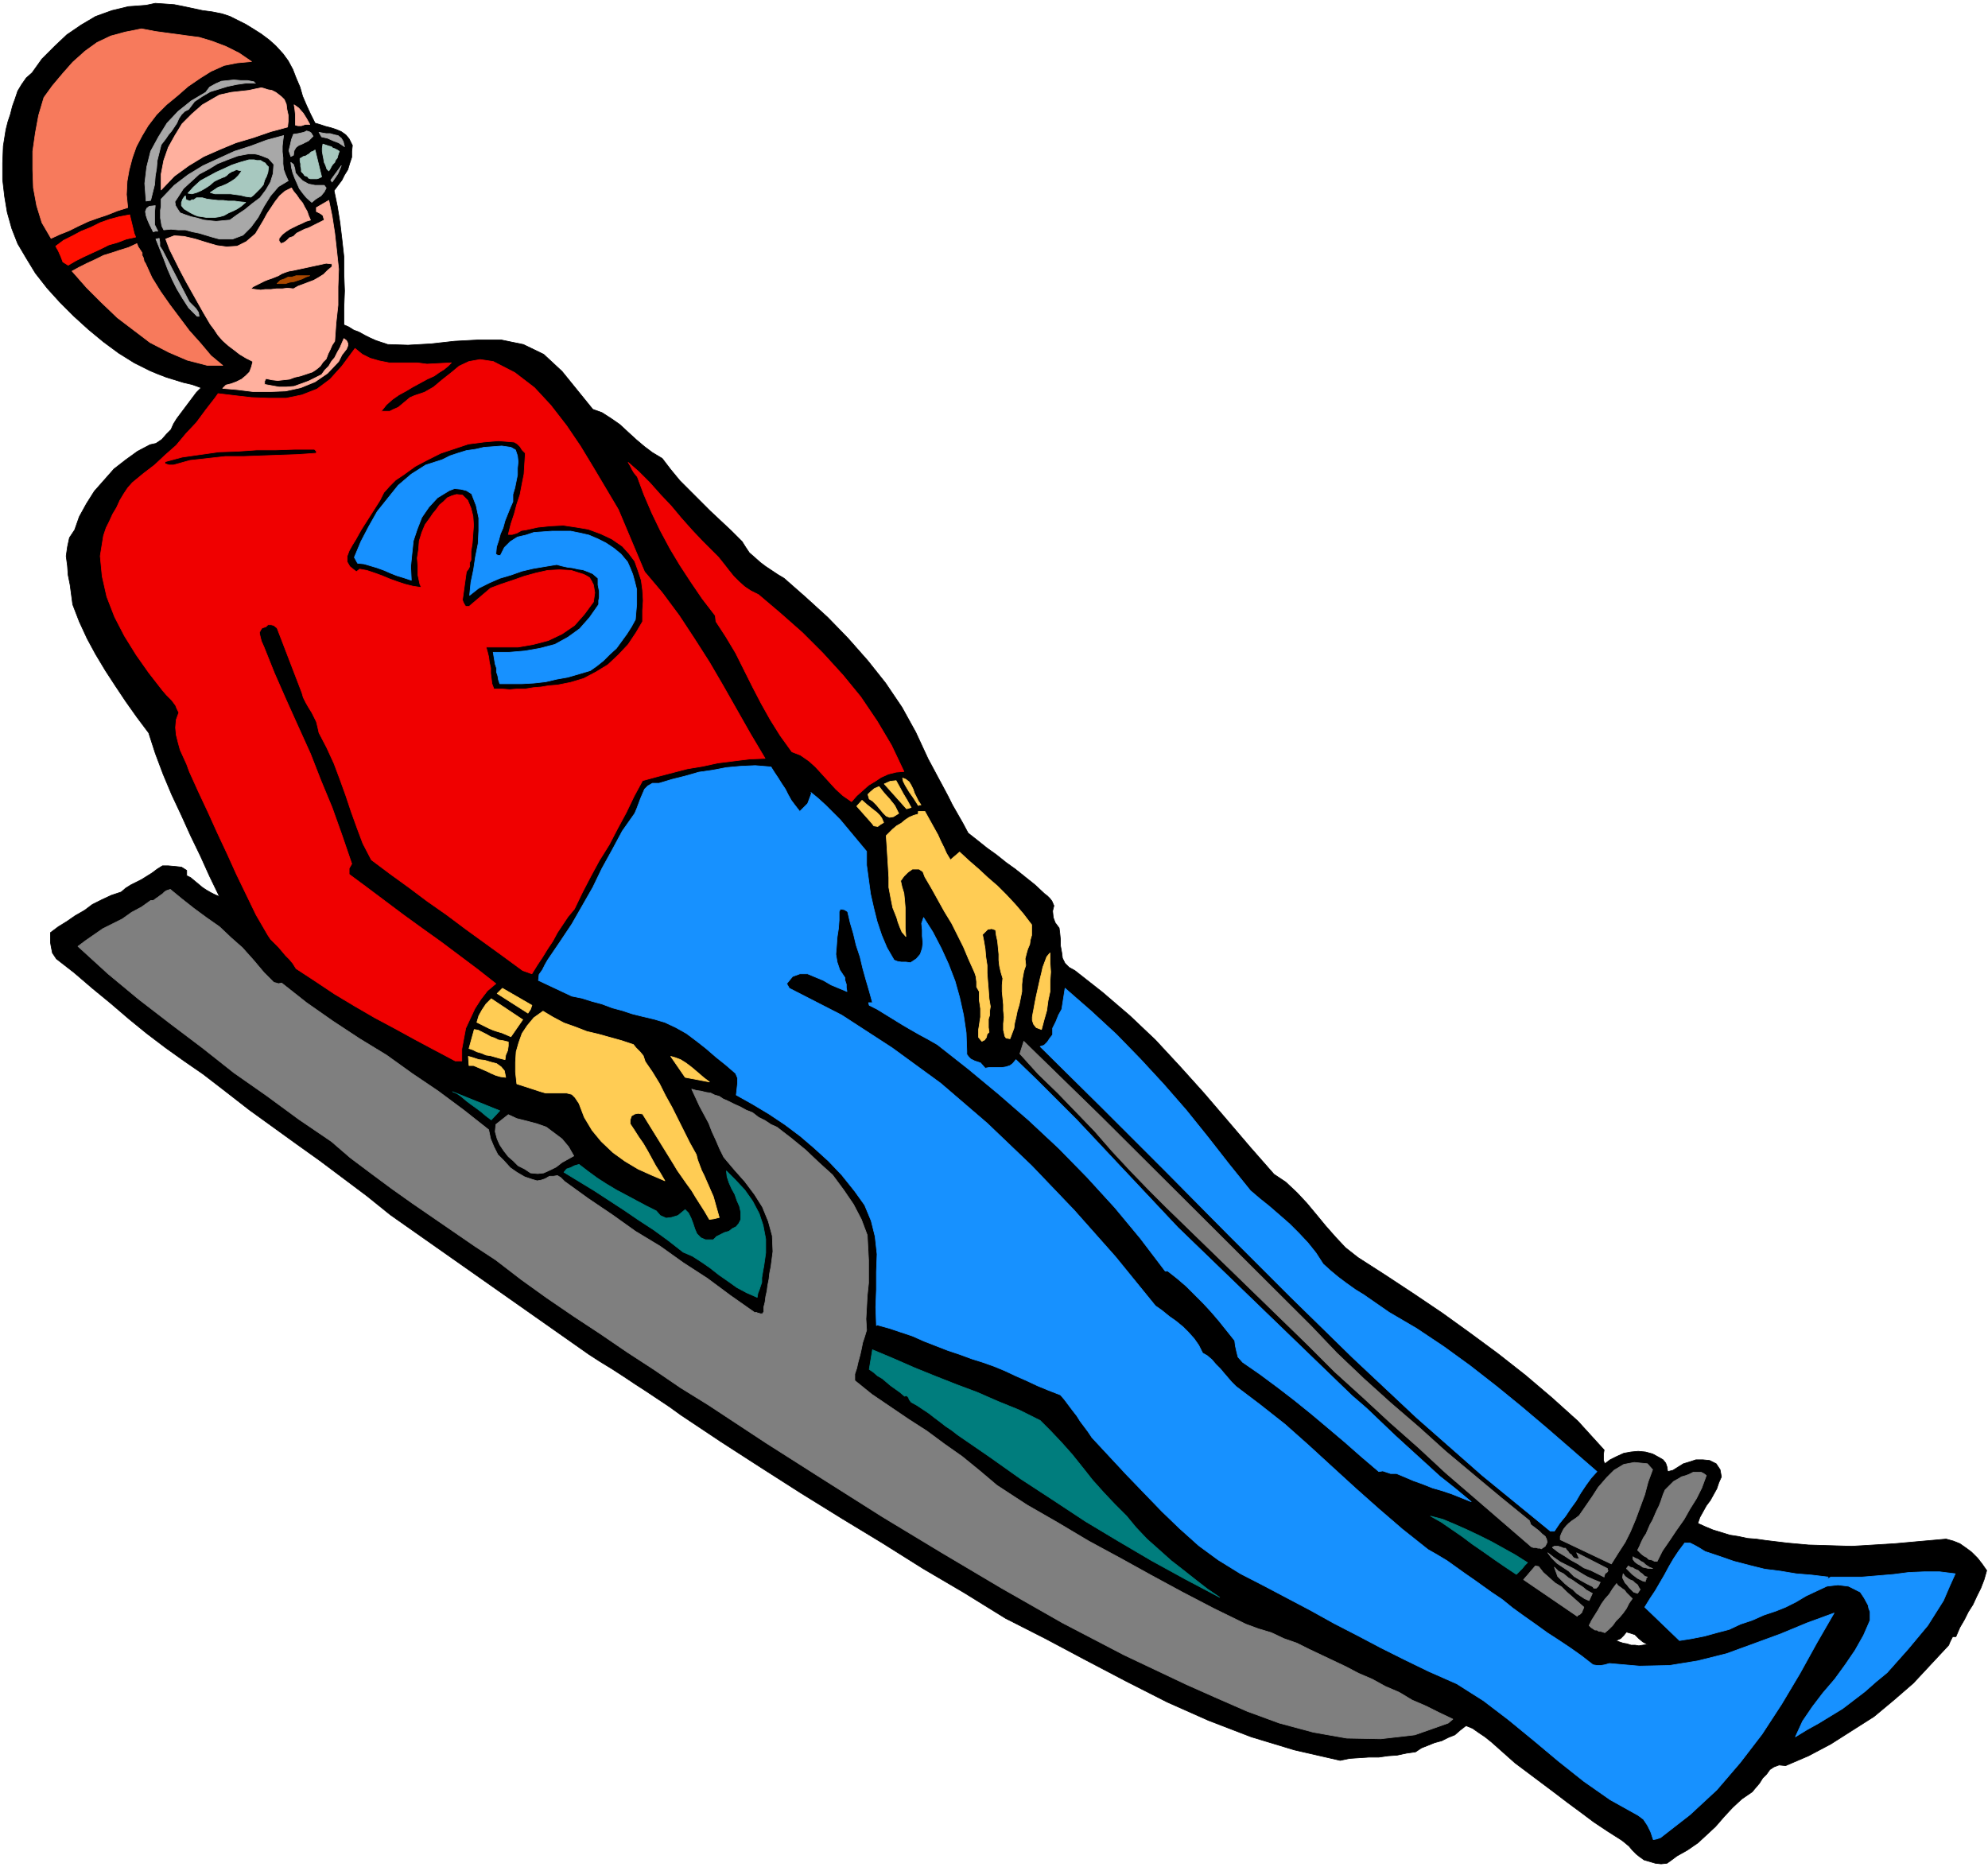
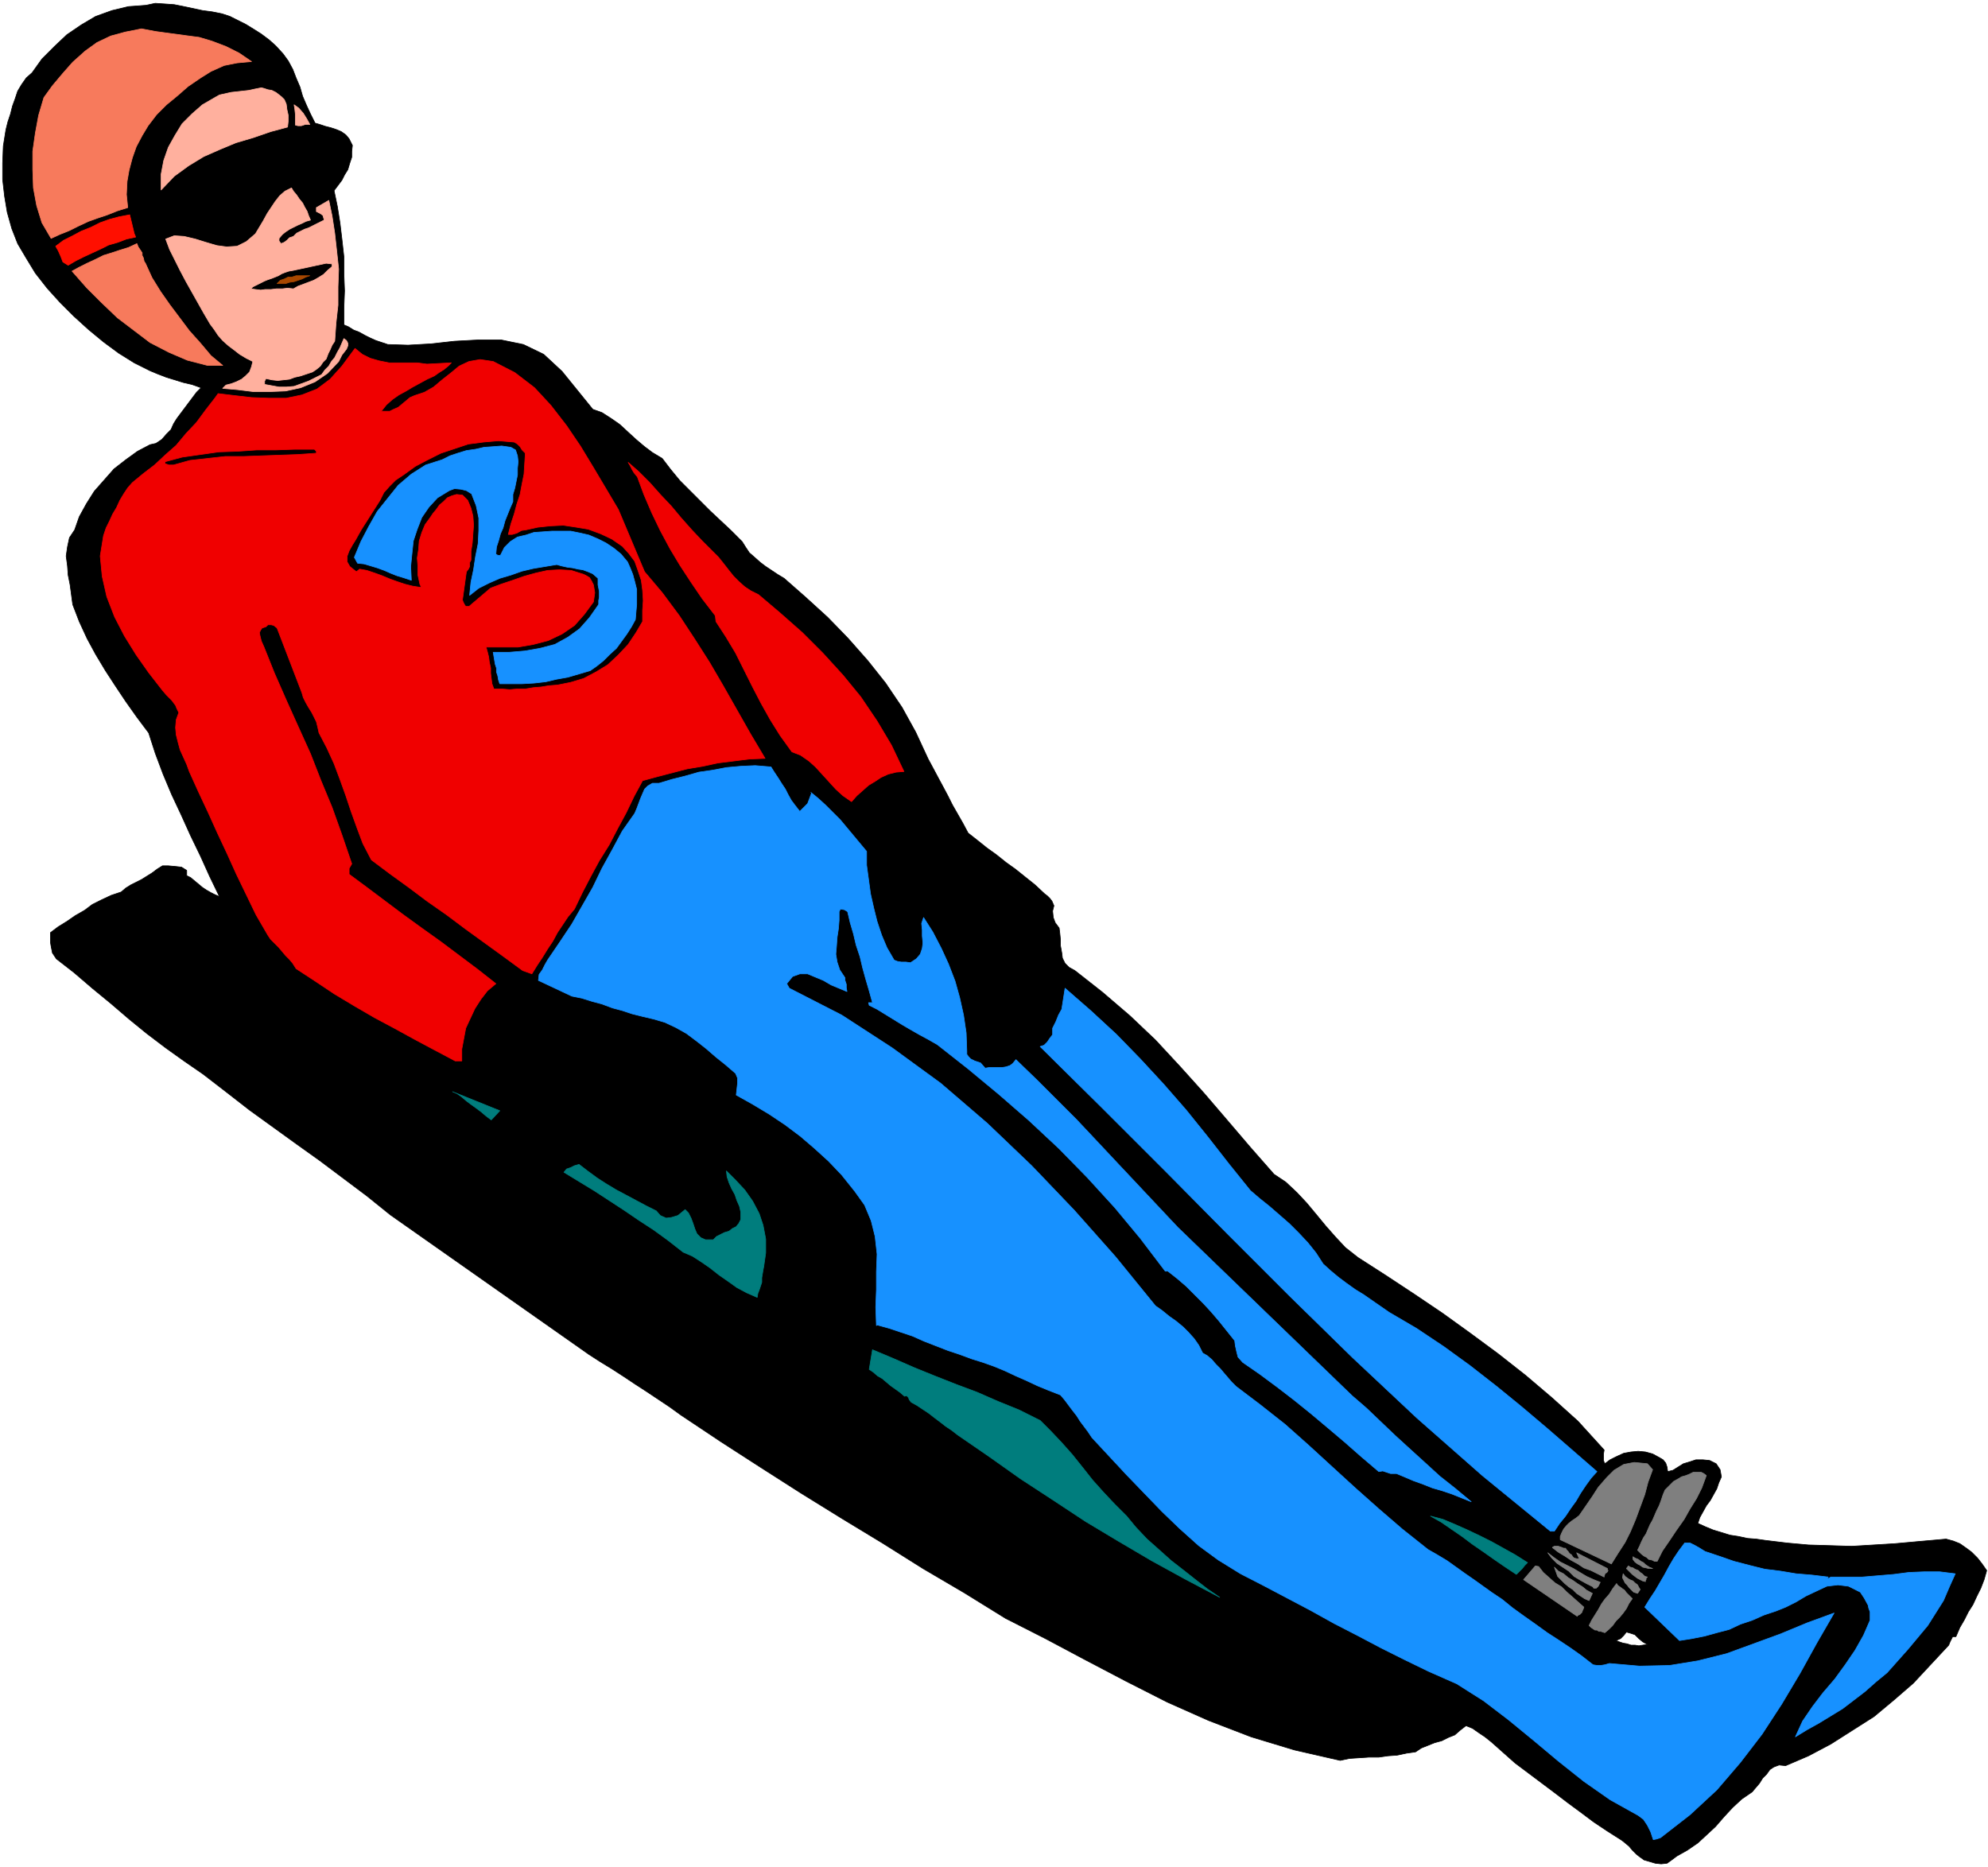
<svg xmlns="http://www.w3.org/2000/svg" fill-rule="evenodd" height="460.673" preserveAspectRatio="none" stroke-linecap="round" viewBox="0 0 3035 2851" width="490.455">
  <style>.brush9{fill:#1791ff}.pen8{stroke:#1791ff;stroke-width:1;stroke-linejoin:round}.brush12{fill:#7f7f7f}.pen11{stroke:#7f7f7f;stroke-width:1;stroke-linejoin:round}</style>
  <path d="m432 82 8 11 7 13 5 13 6 14 4 14 6 14 6 13 7 14 7 2 9 3 8 2 9 3 7 3 7 5 5 6 5 10-1 9v9l-3 9-3 10-5 8-4 8-6 8-6 8 5 24 4 25 3 25 3 27v26l1 26-1 26v26l7 3 8 5 8 3 9 5 8 4 9 4 9 3 9 3 31 1 35-2 36-4 37-2h34l34 7 31 15 28 26 47 58 14 5 14 9 13 9 13 12 12 11 13 11 12 9 15 9 13 17 14 17 15 15 16 16 15 15 16 15 16 15 17 17 5 8 6 9 8 7 9 8 8 6 9 6 9 6 10 6 33 29 34 31 31 32 30 34 27 34 25 37 21 38 19 41 7 13 8 15 7 13 8 15 7 14 8 14 8 14 8 15 14 11 15 12 14 10 15 12 14 10 15 12 15 12 15 14 4 3 4 4 3 4 3 7-2 8 1 10 3 8 6 8 1 8 1 10v9l2 11 1 8 4 8 6 6 9 5 42 33 42 36 39 37 38 41 36 40 36 42 35 41 36 41 18 12 17 16 15 16 15 18 14 17 15 17 15 16 19 15 42 27 44 29 43 29 43 31 42 31 42 33 40 34 40 36 40 44-1 6v10l2 5 8-6 10-5 11-5 11-2 11-1 11 1 11 3 11 6 5 3 4 5 2 6 1 7 8-2 8-5 8-5 10-3 9-3h11l10 1 10 5 6 9 2 11-4 9-3 9-5 9-5 9-6 8-5 9-5 9-3 9 11 5 12 5 13 4 13 4 13 2 14 3 13 1 14 2 33 4 33 3 33 1 33 1 33-2 33-2 33-3 34-3 11-1 11 3 10 4 10 7 8 6 9 9 7 9 7 10-4 14-5 13-6 12-6 13-7 11-6 12-7 12-6 14h-5l-2 4-2 4-2 5-27 29-27 29-30 26-30 25-33 21-33 21-34 18-35 15-10-1-8 3-6 4-5 7-6 6-5 8-6 7-5 6-16 11-14 13-13 14-13 15-14 13-13 12-16 11-16 9-8 6-7 5-9 1-9-1-10-3-7-2-7-5-5-4-6-6-5-6-6-5-5-4-22-14-21-14-20-15-19-14-21-16-20-15-20-15-20-15-9-8-9-8-9-8-9-8-10-8-9-6-10-7-10-4-9 7-8 7-10 4-10 5-11 3-10 4-10 4-9 6-14 2-14 3-14 1-14 2h-15l-15 1-15 1-14 3-70-16-66-20-65-25-63-28-63-32-61-32-62-33-61-31-63-39-63-37-62-39-61-37-63-39-61-39-62-40-60-40-18-13-18-12-18-12-17-11-18-12-17-11-18-11-17-11-303-213-36-29-36-27-36-27-35-25-36-26-36-26-36-28-35-27-29-20-28-20-29-22-27-22-28-24-28-23-28-24-27-21-6-9-2-10-1-6v-15l12-9 13-8 13-9 14-8 12-9 14-7 15-7 15-5 7-6 8-5 8-4 8-4 8-5 8-5 8-6 8-5h9l11 1 9 1 8 5v8l6 3 6 5 6 5 6 5 6 4 7 4 6 3 7 3-15-31-14-31-15-31-14-31-15-32-13-31-12-32-10-31-18-24-17-24-16-24-15-23-15-25-13-24-12-26-10-26-2-15-2-15-3-15-1-14-2-15 2-14 3-14 8-12 7-20 11-20 12-19 15-17 15-17 18-14 18-13 19-10 9-2 9-6 7-8 7-7 4-9 5-8 6-8 6-8 6-8 6-8 6-8 7-7-14-5-13-3-13-4-13-4-13-5-12-5-12-6-12-6-24-15-23-17-23-19-22-20-22-22-19-21-18-23-14-23-13-22-9-23-7-25-4-24-3-26v-25l1-26 4-25 3-12 4-12 3-12 4-11 4-12 6-10 7-10 9-8 15-21 19-19 19-18 22-15 22-13 25-9 25-6 27-2 14-3 15 1 14 1 15 3 14 3 14 3 15 2 15 3 12 4 12 6 12 6 13 8 11 7 12 9 10 9 11 12zm2083 2429-7 1-6 1-6-1h-6l-6-2-6-1-6-2-5-2 7-3 5-5 4-5 7 2 6 2 6 6 6 5 7 4z" style="fill:#000;stroke:#000;stroke-width:1;stroke-linejoin:round" />
-   <path d="m440 276-15 9-12 14-10 16-9 17-11 15-12 12-16 6h-20l-11-3-10-3-10-3-10-2-11-3h-11l-11-1-11 1-3-6-1-6-1-6v-12l1-6v-11l20-21 21-16 23-14 24-11 24-11 25-8 24-9 26-7-1 7-1 9v9l1 9v9l1 9 3 8 4 9zm-22-25-1 14-4 13-7 12-9 12-12 9-11 9-12 8-11 8-11 1-10 1-10-1-9-1-10-3-9-2-9-3-8-3-4-6-3-5-1-6 4-6 9-14 12-11 12-11 15-8 13-8 15-6 16-6 16-3h10l5 1 6 2 10 4 8 9zm89 27-2-3 16-22-2 5-3 7-4 6-5 7zm19-54-9-6-8-3-9-4-9-2-4-7 5 1 6 1h6l7 2 5 1 5 4 3 5 2 8zm-48-16-7 7-10 5-5 2-4 3-3 5-1 7-2 1-2 1-3-9 2-8 2-9 3-8 7-1 9-2 4-2 4 1 3 2 3 5zm-22 62 6 6 9 5 10 2h14l3 4-3 6-5 6-8 5-6 5-8-7-5-6-6-8-3-7-4-9-3-8-2-8-1-8 4 3 2 6 1 7 5 6zM289 461l5 5 5 5 4 6 1 6h-3l-13-13-9-14-9-15-7-14-7-16-6-16-6-15-6-15 5-1 1 6v6l4 6 41 79zm99-336v1l2 1h-15l-14 2-14 3-13 4-13 4-12 7-12 8-9 12-6 3-5 5-4 6-3 7-4 6-4 6-5 6-4 6-7 9-3 12-3 12-1 12-2 12-1 13-3 12-3 12-7 1-2-27 3-25 6-24 12-22 13-21 17-18 20-16 22-13 6-8 9-5 9-4 10-1 9-1 11 1h10l10 2zM237 314l-1 10v19l5 10h-4l-3 1-3-6-3-6-3-7-2-6-1-6 2-5 4-3 9-1z" style="stroke:#a8a8a8;stroke-width:1;stroke-linejoin:round;fill:#a8a8a8" />
  <path d="m445 287 3 5 5 6 4 6 5 6 3 6 4 7 2 6 3 7-7 2-6 3-7 3-6 3-6 3-6 4-5 4-5 6v4l3 4 5-2 4-3 4-4 6-2 5-5 6-3 6-3 6-2 6-3 6-3 6-3 6-3-2-7-4-3-6-3v-6l19-11 5 24 4 26 3 27 3 28-1 27v28l-3 27-2 28-4 6-3 7-3 6-3 8-5 5-4 6-6 5-6 4-9 3-9 3-9 2-8 3-9 1-9 1-9-1-9-2-2 4v5l11 2 11 2h11l12-1 11-4 11-4 10-5 10-5 5-7 6-6 4-7 5-6 4-8 4-7 3-7 3-7 4 3 2 4v4l-2 5-7 9-5 10-17 18-19 13-22 9-23 5-25 1h-24l-24-3-23-2 5-5 8-2 8-3 8-4 6-5 6-6 3-8 2-8-10-5-10-6-9-7-8-6-9-8-7-8-6-9-6-8-10-17-9-16-9-16-9-16-9-17-8-16-8-16-6-16 13-5 15 1 17 4 16 5 17 5 15 2 16-1 14-7 14-12 6-10 6-10 6-11 6-9 6-9 7-9 8-7 10-5zm-8-128 1 8 2 9v9l-1 9-26 7-26 9-27 8-24 10-25 11-23 14-22 16-20 21v-24l4-21 7-20 10-18 11-18 15-15 16-14 19-11 7-4 9-2 9-2 9-1 9-1 9-1 9-2 10-2 4 1 6 2 6 1 6 3 4 3 5 4 4 4 3 7zm36 31h-7l-6 2h-5l-4-1v-16l-1-9-1-6 7 5 7 8 5 8 5 9zm34 217-7 6-6 6-8 5-7 4-8 3-8 3-8 3-7 4-9-1-8 1h-9l-8 1h-9l-7 1-8-1-7-1 3-3 6-3 6-3 6-3 5-2 6-2 5-2 5-2 5-3 5-2 6-2 6-1 51-11 9 1v4z" style="stroke:#ffb09e;stroke-width:1;stroke-linejoin:round;fill:#ffb09e" />
-   <path d="M309 302h0l7 2 8 1 9 1h8l7 1h10l7 1 10 1-7 6-6 4-6 3-7 3-7 4-7 2-7 1h-13l-6-1-7-1-5-2-6-3-5-3-5-3-4-5v-5l1-2v-1l1-2 2-3 2-2 1 6 3 1 3 1 3-2h3l4-3h9zm101-47-1 8-2 6-3 6-2 7-5 6-5 5-5 5-4 3-8-1-8-2-8-1-7-1h-24l-7-2 6-4 6-4 6-2 7-3 7-4 6-4 5-5 5-7-5-1-3-1-4 2-3 1-5 3-3 3-3 2-3 1-7 3-6 3-7 6-6 4-7 4-7 3-7 2-6-1 8-9 11-10 11-6 13-7 11-5 13-6 12-4 14-4h8l4 1h6l3 2 4 2 2 3 3 3zm108-24-2 6-1 4-3 4-1 3-3 3-2 3-2 4-2 3-3-3-2-6-2-4-1-6-1-5-1-6v-5l1-6 3 1 3 1 3 1 4 1 2 2 3 1 4 2 3 2zm-27 39-4 2-3 1h-10l-3-1-1-2-5-2-2-3-3-3v-4l-1-4v-4l-1-4v-4l2-1 3-2 4-1 3-2 2-1 3-3 3-1 3-2 10 41z" style="stroke:#a7c8bf;stroke-width:1;stroke-linejoin:round;fill:#a7c8bf" />
  <path style="stroke:#ff0f00;stroke-width:1;stroke-linejoin:round;fill:#ff0f00" d="m205 357 1 2 1 3-14 3-13 5-14 4-12 6-13 6-13 6-12 6-12 7-8-5-3-8-4-9-4-7 12-9 14-7 13-7 15-6 14-7 14-5 15-4 16-3 7 29z" />
  <path d="M222 402h0l10 22 13 21 14 20 15 20 15 20 17 19 16 19 18 15h-23l-31-8-28-12-29-15-25-19-25-19-24-23-23-23-22-25 11-6 12-6 13-6 12-6 13-4 12-4 13-4 13-6 2 5 2 3 2 3 2 3v4l2 4 1 5 2 3zM384 94l-22 2-20 4-20 9-16 10-19 13-16 14-17 14-15 15-13 17-9 15-9 17-6 17-5 19-3 17-1 20 2 20-16 5-15 6-15 5-14 5-15 7-14 7-15 6-13 6-14-24-8-26-5-27-1-28v-28l4-28 5-27 8-27 13-18 16-19 15-17 19-17 18-13 21-10 22-6 25-5 21 4 22 3 22 3 23 3 20 6 21 8 20 10 19 13z" style="stroke:#f77a5c;stroke-width:1;stroke-linejoin:round;fill:#f77a5c" />
  <path style="stroke:#a84700;stroke-width:1;stroke-linejoin:round;fill:#a84700" d="m473 421-6 2-6 3-6 2-6 2-7 1-6 2h-13l5-5 6-2 6-3h6l6-2h21z" />
  <path d="m652 556 37-2-5 5-6 5-8 5-7 5-11 5-11 6-11 6-10 6-11 6-10 7-9 8-8 10h13l6-3 7-3 6-5 6-5 6-5 7-3 15-5 14-8 13-11 14-11 12-10 15-7 17-3 20 3 33 17 30 23 25 27 24 31 21 31 20 33 19 32 19 32 40 95 27 32 26 35 23 35 23 36 21 36 21 37 21 37 22 37-24 1-24 3-24 3-23 5-24 4-23 6-23 6-22 6-13 24-12 25-13 24-13 25-15 24-13 24-13 25-12 25-10 12-8 12-8 12-7 13-8 12-8 13-8 12-8 13-14-5-30-22-29-21-29-21-28-21-30-21-28-21-29-21-28-21-13-25-9-24-9-25-8-24-9-25-9-24-11-24-12-23-2-9-2-8-4-8-3-6-5-8-4-7-4-8-2-7-38-99-5-4-4-1h-5l-3 3-6 2-2 3-2 4 1 5 2 8 4 9 16 40 18 41 18 40 19 42 16 41 17 41 15 42 15 44-4 7v9l27 20 28 21 28 21 29 21 28 20 28 21 28 21 28 22-13 11-10 13-9 14-7 15-7 15-3 16-3 16v18h-10l-32-17-30-16-31-17-30-16-31-18-30-18-30-20-29-19-5-8-5-6-6-6-5-6-6-7-6-6-6-6-4-6-18-31-15-31-15-31-14-31-15-32-14-31-15-32-14-31-4-11-5-11-5-11-3-11-3-12-1-11 1-12 4-11-3-6-2-5-3-4-3-4-8-8-6-7-21-27-19-27-18-29-15-29-12-31-7-31-3-31 5-31 4-12 5-10 5-11 6-10 5-11 6-10 6-9 7-8 17-14 17-13 16-15 17-15 15-18 16-17 14-19 14-18 5-7 25 3 26 3 26 1h27l24-5 23-9 20-15 18-20 20-27 11 9 12 6 14 4 15 3h43l15 2zM483 689v3l-28 2-28 1-28 1-27 1h-28l-27 3-27 3-25 7h-7l-6-2v-3l26-7 28-4 28-4 29-1 29-2h29l29-1h30l3 3zm319 3-1 16-1 16-3 15-3 16-5 15-4 15-5 15-4 16h6l7-2 7-4 7-1 18-4 19-2 20-1 20 3 18 3 19 7 17 8 16 11 10 11 9 12 5 14 5 15 2 15 1 16-1 15v17l-10 17-12 18-15 16-16 15-18 11-19 10-20 6-20 4-13 1-12 2-12 1-12 2h-12l-12 1-12-1h-12l-3-8-1-8-1-8v-8l-2-9-1-8-2-8-2-7h49l23-4 23-6 21-10 19-13 15-17 14-19 1-7 1-7-1-6-1-6-3-6-3-5-5-3-4-2-19-6-18-1-18 1-18 4-18 5-17 6-18 6-16 6-33 28h-5l-2-3-2-4-1-3 6-43 3-4 2-4v-6l2-4v-13l2-13 1-14 1-13-1-14-3-12-5-12-8-8-9-1-7 2-7 3-6 6-6 5-5 7-5 6-4 6-8 11-5 12-4 13-1 13-2 13 1 13v13l3 14 1 2 1 3-13-2-12-3-12-4-11-4-12-5-11-4-12-4-11-2-5 4-10-8-4-7v-9l3-8 5-9 5-8 5-9 4-7 7-11 7-11 7-11 7-11 6-12 9-10 9-9 12-8 18-13 19-10 20-10 21-7 21-7 23-3 23-2 24 2 5 3 4 4 3 5 5 5zm287 151 8 8 8 10 7 9 8 10 8 8 9 8 9 6 12 6 33 28 34 30 31 31 31 34 27 33 25 37 22 37 19 40-12 1-12 3-11 5-9 6-10 6-9 8-9 8-8 9-13-9-11-10-10-11-10-11-11-12-10-9-13-9-13-5-18-25-15-24-14-25-13-25-13-26-13-26-15-25-15-23-1-9-20-26-17-25-17-26-15-25-15-28-13-27-12-28-10-27-5-6-3-5-3-6-3-5 16 14 17 17 16 18 17 18 15 18 16 18 16 17 17 17z" style="stroke:#f00000;stroke-width:1;stroke-linejoin:round;fill:#f00000" />
  <path class="pen8 brush9" d="m787 687 3 9 1 9-1 10v10l-2 10-2 10-3 10v11l-4 9-4 10-4 10-3 11-4 9-3 11-3 9-1 11 3 2h4l6-12 9-9 11-7 13-3 12-4 14-1 14-1h28l15 3 13 3 14 6 12 6 12 8 11 9 10 12 4 9 4 10 3 11 3 12v23l-1 11-1 12-6 11-7 11-8 11-8 11-10 9-10 10-10 8-10 7-17 5-17 5-17 3-17 4-18 2-18 1h-34l-2-6-1-6-2-6v-6l-2-6-1-6-1-6-1-6h24l24-2 23-4 23-6 20-11 18-13 15-17 14-20v-6l1-5v-9l-2-10v-10l-8-7-7-3-8-3-7-1-9-2-8-1-9-2-7-2-18 3-18 3-17 4-17 6-17 5-16 7-16 8-14 11 2-20 4-19 3-20 4-20 1-20v-19l-4-19-7-18-8-5-8-2-10-1-8 3-18 11-13 14-11 16-7 18-6 18-2 19-2 20 1 21-12-4-10-3-10-4-9-4-11-4-10-3-10-3-10-1-5-9 10-24 12-23 13-23 16-20 16-20 20-17 22-14 25-8 12-6 12-4 13-4 14-2 13-3 14-1 13-1 14 2 7 4z" />
-   <path d="m1412 1239 5 9 5 9 5 9 5 9 4 9 5 10 4 9 6 10 14-12 14 13 15 13 14 13 15 13 13 13 14 15 12 14 13 17v16l-2 7-1 7-3 7-2 7-2 8 1 10-3 9-2 11-1 9v11l-2 10-2 10-3 10-2 10-2 8-1 8-3 8-3 8-6-1-2-3-1-5-1-4v-10l1-10-1-10v-9l-1-10-1-10v-10l1-10-3-10-2-9-1-9v-9l-1-10-1-10-2-9-1-8-6-2-6 1-4 4-4 4 2 10 2 12 1 12 2 13v12l1 13 1 12 1 14 1 6 1 6-1 6v7l-2 6v13l1 7-3 3-1 5-3 4-4 2-5-6v-12l1-6 1-7 1-6v-13l-1-7-1-6v-13l-4-7v-8l-1-8-2-6-9-20-8-19-9-18-9-18-11-18-10-18-10-18-10-17-3-8-6-4h-10l-7 5-6 6-5 7 2 9 3 10 1 10 1 12v32l1 12-6-7-3-7-3-8-2-7-6-15-3-15-3-16v-15l-1-17-1-16-1-16-1-15 5-5 5-5 6-5 7-4 6-5 6-4 7-3 7-2v-4h10zm-6-10h-2l-2 1-7-11-7-10-3-5-3-5-3-6-1-5 5 2 5 4 3 5 3 6 2 6 3 6 3 6 4 6zm-38-37 5 9 6 11 6 10 6 11-7 2-34-38 9-4 9-1zm4 50-8 5-6 1-5-2-5-5-5-6-5-6-6-6-5-3-2-7 4-4 6-5 7-3 7 9 9 10 4 5 4 5 3 6 3 6zm-23 14-5 3-4 3-6-1-3-4-23-26 8-9 8 7 10 8 4 3 5 5 3 4 3 7zm254 199v14l1 15-1 15v15l-3 14-2 15-4 14-4 15-8-3-4-5-2-6v-5l1-6 1-5 2-11 2-10 2-9 2-9 2-9 2-8 2-9 3-8 3-8 5-6zm-636 140 4 5 6 6 5 6 3 9 11 16 11 18 9 18 10 18 9 18 9 18 9 18 10 18 2 8 3 8 3 8 4 8 3 7 4 9 3 7 4 9 9 32-8 2-7 1-7-12-7-11-7-11-6-10-8-11-7-10-7-10-6-10-47-76-7-1-5 1-5 3-2 6v6l6 9 7 11 7 10 7 12 6 11 6 11 7 11 7 12-21-9-20-9-20-12-18-13-18-17-14-17-12-20-8-21-6-9-5-5-8-2h-32l-7-2-37-12-2-18v-15l1-16 4-14 5-14 8-12 10-12 14-10 15 9 17 9 17 6 18 7 17 4 18 5 18 5 18 6zm-187-12-7-3-7-3-7-2-6-2-7-3-6-3-6-3-6-3 3-10 5-9 6-9 8-8 48 32-18 26zm-4 8v6l-1 7-3 7-1 7-8-2-7-2-7-2-7-1-7-3-7-2-6-3-6-2 8-29 6 1 6 3 6 3 7 4 6 2 6 3 7 1 8 2zm-4 54-8-1-7-2-7-3-6-3-7-3-7-3-7-3h-7l-1-14 7 2 9 3 9 1 10 3 8 2 7 5 5 6 2 10zm311 7-37-7-22-32 7 2 8 3 8 5 8 6 6 5 7 6 7 6 8 6zm-271-117-2 6-4 6-47-30 8-8 45 26z" style="stroke:#ffcc54;stroke-width:1;stroke-linejoin:round;fill:#ffcc54" />
  <path d="m2332 2386-4 4-4 5-4 4-5 5-18-12-16-11-17-12-16-11-16-12-16-11-16-11-16-9 19 5 19 8 18 8 19 9 18 9 18 10 18 10 19 12zm-744-217 16 16 17 18 16 18 16 20 15 19 17 19 17 18 18 18 14 17 17 18 18 16 19 17 18 14 19 15 18 14 19 13-53-28-51-28-51-30-50-30-50-33-49-32-48-34-48-33-9-7-9-6-9-7-8-6-9-7-9-6-9-6-9-5-3-4-1-3-3-3-3 1-7-6-7-5-7-5-6-5-7-6-7-4-7-6-6-4 5-30 31 13 32 14 32 13 33 13 32 12 32 14 32 13 32 16zm-586-320 6 7 9 4 8-1 10-3 11-9 5 5 4 8 3 8 3 9 3 7 6 6 7 3h12l5-5 6-3 6-3 7-2 5-4 6-3 4-5 3-6v-11l-2-9-4-9-3-9-5-9-4-9-3-9-1-9 14 14 14 15 12 17 10 19 6 18 4 21v21l-3 21-1 5-1 6-1 6v7l-2 6-2 6-2 5-1 6-16-7-15-8-14-10-13-9-14-11-13-9-14-9-14-6-23-18-22-16-23-15-22-15-23-15-23-15-23-14-23-14 4-5 6-2 6-3 7-2 13 10 15 11 14 9 15 9 15 8 15 8 15 8 16 8zm-252-139-8-6-7-6-8-6-7-5-8-6-7-6-7-5-7-3 72 29-13 14z" style="stroke:#007d7d;stroke-width:1;stroke-linejoin:round;fill:#007d7d" />
-   <path class="pen11 brush12" d="M403 1485h0l3 3 3 3 3 3 3 3 3 3 4 1 3 1 5-1 38 30 40 28 41 27 41 25 39 28 40 27 39 29 38 30 3 14 5 12 6 12 9 9 10 11 10 7 12 7 12 4 7 2 6-1 6-2 7-4h6l6-1 5 3 6 6 36 26 37 25 35 25 38 23 35 25 37 24 35 26 37 26h3l2 1h2l1 1h4l2-3v-7l2-8 1-8 2-9 1-8 2-10 1-9 2-10 3-23-1-24-6-22-9-22-12-19-15-20-16-18-16-19-6-12-6-14-6-13-5-13-7-13-7-13-6-13-6-13 7 2 7 1 8 2 7 1 6 3 7 2 6 4 7 3 10 5 9 4 9 5 10 4 9 7 10 5 9 6 9 4 22 17 22 18 20 19 21 19 17 23 15 22 12 23 9 24 1 19 1 19v35l-2 19-1 18-1 18 1 17-3 10-3 9-2 10-2 9-3 11-2 9-3 9v10l26 21 28 19 28 19 28 18 27 20 27 19 27 22 26 22 46 30 47 27 47 28 48 26 47 26 48 26 48 25 49 24 19 7 20 6 19 9 20 7 18 9 19 9 19 9 19 9 19 10 21 9 20 11 21 9 20 12 21 9 20 10 21 10-7 6-51 18-52 6-52-1-51-9-52-14-49-18-48-21-45-20-95-45-94-49-93-53-91-54-91-55-90-57-88-56-88-58-42-26-41-28-40-26-41-28-41-27-41-28-39-28-39-30-32-21-32-22-32-22-32-22-31-22-31-23-32-24-29-25-50-34-49-36-50-35-48-38-49-37-48-37-47-39-46-42 12-9 13-9 13-9 16-8 14-7 14-10 15-8 14-10h4l4-3 3-2 4-3 3-2 3-3 3-2 6-2 17 14 19 15 19 14 20 14 18 17 17 15 17 19 16 19zm473 280-9 5-9 5-9 7-8 4-11 5-9 1-11-1-9-6-10-5-8-8-7-6-7-9-6-9-4-9-3-11 1-11 19-15 13 6 16 4 15 4 14 5 12 9 12 9 10 12 8 14zm1125 259 40 42 41 39 41 37 43 37 41 37 43 36 42 35 43 35 2 6 4 3 4 3 5 4 4 4 5 4 2 4 1 5-3 6-3 2-3 2-2-1h-3l-3-1h-4l-3-1-44-38-44-38-43-37-42-39-43-38-41-38-43-39-41-41-216-210-28-28-28-29-27-29-27-31-28-29-28-29-30-29-28-31 6-19 119 116 319 318z" />
  <path class="pen8 brush9" d="m2603 2369 21 7 23 8 23 6 24 6 24 3 24 4 24 2 25 3-2 2h3l3-2h48l24-2 24-2 23-3 24-1h23l24 3-9 20-9 21-12 19-12 19-15 18-15 18-16 18-16 18-17 14-17 15-17 13-17 13-18 11-18 11-18 10-18 11 11-24 15-22 16-21 18-21 16-22 15-22 13-23 10-23v-13l-2-5-1-5-6-11-6-9-18-9-16-2-17 2-15 7-17 8-15 9-16 8-15 6-18 6-18 8-18 6-17 8-19 5-18 5-20 4-19 3-53-51 8-13 8-12 7-12 7-12 7-13 7-12 8-12 9-12h8l8 4 7 4 8 5zM1177 1171l5 8 6 9 5 8 6 9 4 8 5 9 6 8 7 9 6-6 6-6 3-8 3-8-1-1 11 9 11 10 11 11 12 12 10 12 10 12 10 12 10 12v21l3 22 3 22 5 22 5 20 7 21 8 19 11 19 5 2 6 1h7l7 1 9-6 6-7 3-9 1-8-1-11v-9l-1-10 3-9 14 22 13 25 11 24 10 26 7 25 6 27 4 27 1 28v5l3 4 3 3 6 3 9 3 7 8 6-1h20l6-1 6-2 4-3 5-6 31 30 31 31 31 31 31 33 30 32 31 33 31 33 31 33 266 257 22 19 22 21 22 21 23 21 22 20 23 21 24 19 24 20-15-6-15-6-15-5-14-4-15-6-14-5-14-6-12-5h-9l-6-2-6-2-6 1-27-23-25-22-26-22-25-21-26-21-26-20-27-20-26-18-7-8-2-8-2-9-1-8-12-15-12-15-12-14-12-13-13-13-13-13-14-12-14-11h-4l-38-50-39-47-42-46-43-44-46-43-46-40-47-39-47-37-14-8-13-7-14-8-12-7-13-8-13-8-13-8-12-6-1-4h6l-5-18-5-17-5-18-4-17-6-18-4-17-5-17-4-17-5-3-6-1-2 4v13l-1 13-2 13-1 14-1 12 2 12 4 12 8 12v4l2 6v5l1 6-12-5-12-5-12-7-12-5-12-5h-12l-11 4-9 11 4 7 80 41 77 50 74 54 71 61 68 65 65 68 63 71 61 75 10 7 11 9 10 7 11 9 8 8 9 10 7 10 6 12 7 4 7 6 6 7 7 7 5 6 6 7 6 7 7 7 37 28 38 30 36 32 36 33 35 32 36 32 36 31 39 31 14 8 15 9 14 10 14 10 13 9 14 10 14 10 15 10 16 13 18 13 17 12 18 13 17 11 18 12 17 12 18 14 6 1h6l6-1 7-2 46 4 46-1 43-7 44-11 41-15 41-15 41-17 41-15-26 45-26 47-28 47-30 46-33 43-36 42-41 38-45 35-6 2-5 1-2-6-2-6-3-6-2-4-6-9-8-6-43-24-40-28-39-31-37-31-39-32-38-29-41-26-43-19-37-18-36-18-36-19-35-18-36-20-36-19-36-19-35-18-34-21-30-22-29-26-27-26-27-28-27-28-27-29-26-28-6-9-6-8-6-8-5-8-7-9-6-8-6-8-6-7-18-7-17-7-17-8-16-7-17-8-17-7-17-6-16-5-19-7-18-6-18-7-18-7-18-8-18-6-18-6-18-5-1 1-1-28 1-27v-27l1-27-3-27-6-24-10-24-15-21-20-25-20-21-22-20-21-18-24-18-24-16-25-15-25-14 1-9 1-9v-8l-3-7-15-13-15-12-15-13-14-11-16-12-16-9-17-8-17-5-17-4-16-4-15-5-15-4-16-6-15-4-16-5-15-3-51-24 1-9 5-7 4-8 4-7 19-28 18-27 16-28 16-28 14-29 16-29 15-28 19-27 3-7 3-8 3-8 3-7 3-7 5-5 7-4h10l20-6 20-5 21-6 21-3 21-4 22-2 22-1 24 2zm732 647 14 12 15 12 15 13 16 14 14 14 14 15 12 15 11 17 11 10 12 10 12 9 14 10 13 8 13 9 13 9 13 9 41 24 42 28 40 29 41 32 38 31 39 33 38 33 38 33-9 10-8 11-8 12-7 12-8 11-8 12-9 11-8 12h-6l-104-85-100-88-98-92-95-93-96-96-94-95-96-96-96-95 6-2 5-5 4-6 4-5v-10l5-10 4-10 5-9 5-32 39 34 39 36 37 38 36 39 34 39 33 41 32 41 33 41z" />
  <path class="pen11 brush12" d="M2492 2441h0l-5 7-4 8-5 7-5 6-6 6-5 7-6 6-6 5-3-1-3-1h-3l-3-2h-3l-3-2-3-2-3-3 4-8 5-8 5-8 5-9 5-7 7-8 5-8 6-8 2 3 3 2 4 3 3 2 3 4 3 3 3 3 3 3zm-143-49 7 9 9 8 9 8 10 6 8 8 8 7 9 8 9 8-1 3-1 2-1 3-1 1-2 2-2 1-2 1v1l-82-56 18-21 5 1zm256-139-7 19-8 16-10 16-9 16-12 17-10 15-11 16-8 16h-4l-4-2-5-1-3-3-4-2-4-3-3-3-3-3 3-6 3-7 3-6 4-6 3-7 3-7 4-7 3-7 3-7 4-8 3-8 3-9 3-7 7-7 6-6 9-5 3-2 7-2 5-2 6-3h12l4 2 4 3zm-82-9-7 19-5 19-7 19-7 19-8 19-8 16-11 17-10 16-78-37v-5l2-5 3-6 4-5 4-4 5-4 6-4 5-4 9-13 11-16 9-14 13-15 11-11 15-9 16-3 20 2 8 9zm-112 136-4-9 47 24v2l1 1-1 2-1 1-3 2v1l-1 3v1l-10-5-10-5-11-4-9-6-11-6-9-6-10-6-9-7 1-1 2-1h6l3 1 3 1 2 1h3l2 3 2 2 2 3 3 2 2 3 2 2 4 1h4zm32 36-1 2-1 2-1 2-1 1-2 2h-4l-1-2-10-5-9-5-10-6-8-8-9-6-9-6-8-8-6-8 9 7 10 7 10 5 10 5 10 6 10 6 11 5 10 4zm80-21h-6l-4-1-5-1-4-3-4-2-4-3-3-4v-4l3 2 5 2 4 3 4 2 3 3 3 2 3 2 5 2zm-8 13-2 2v2l-1 1v2l-4-1-4-2-4-2-4-3-4-3-3-3-3-3-3-3 3-4 3 2 4 1 3 2 5 2 3 3 3 2 4 4 4 1zm-84 25-5 11-7-3-6-4-6-4-6-6-6-4-6-5-5-5-6-6-5-14 6 6 8 4 7 6 7 4 7 5 8 5 6 5 9 5zm73-6-4 6-6-2-4-4-3-3-3-4-3-3-2-4-2-4 1-6 3 4 4 3 3 2 5 2 3 3 4 3 2 4 2 3z" />
</svg>